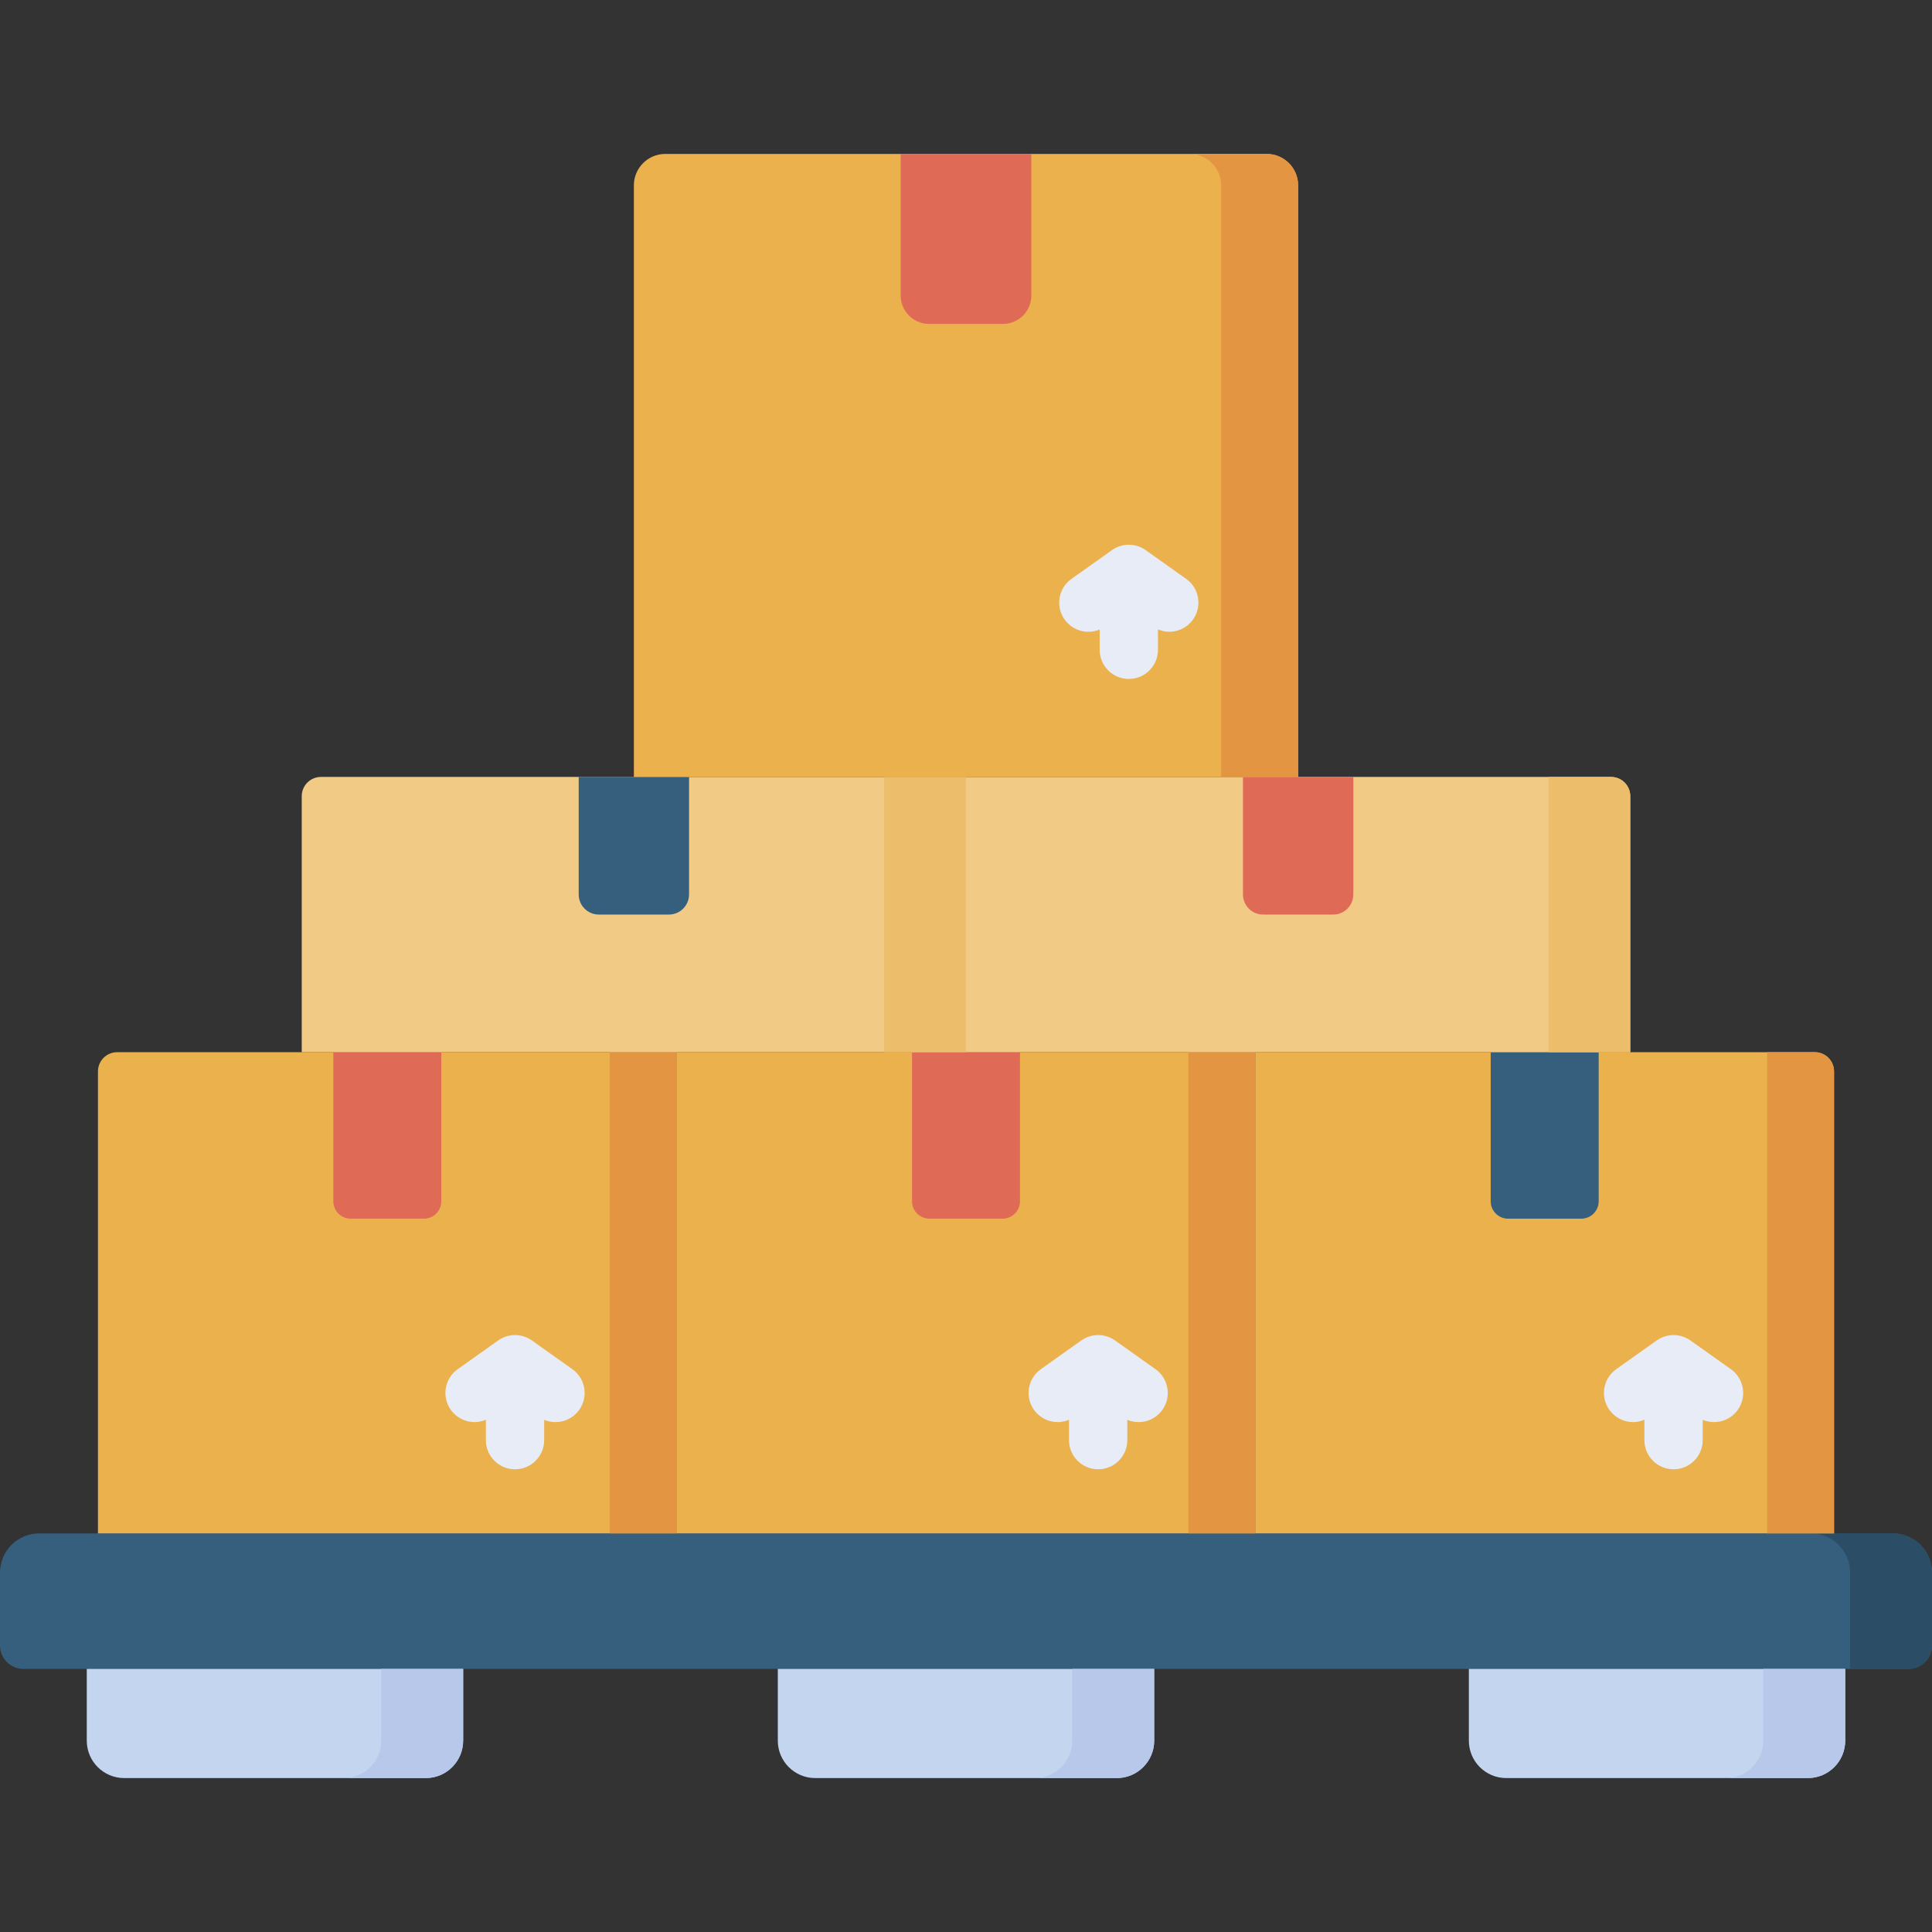
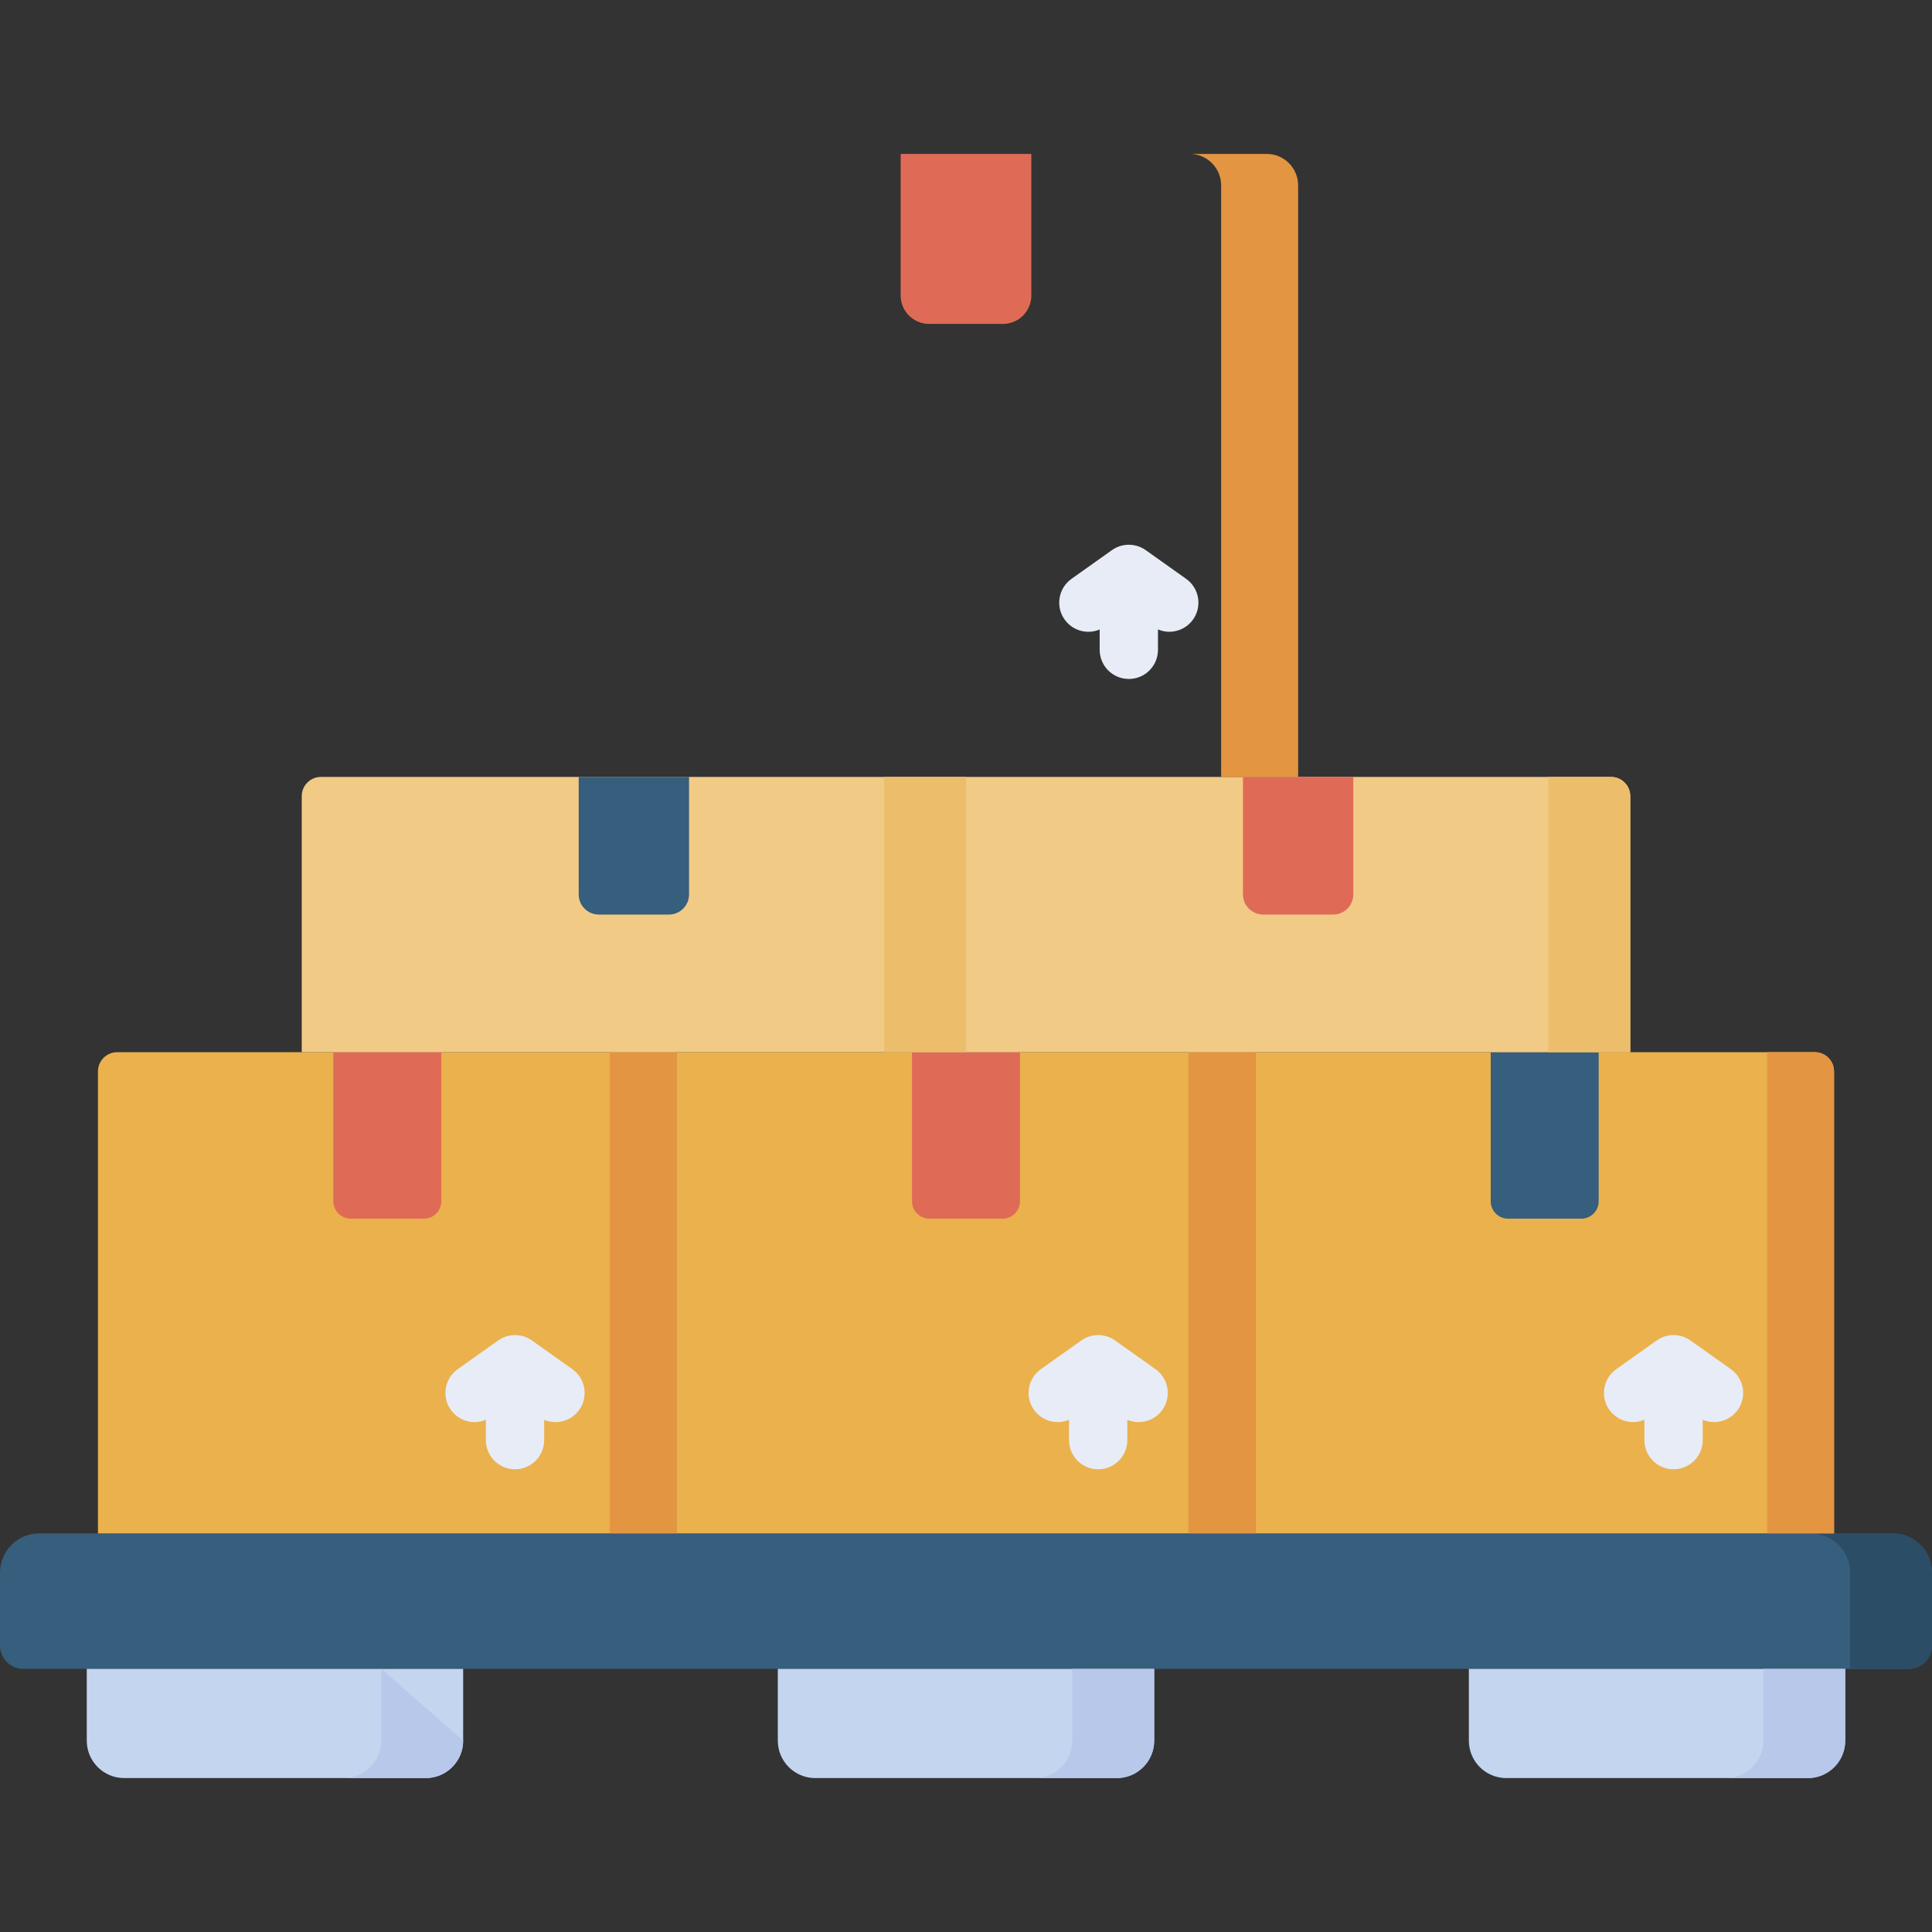
<svg xmlns="http://www.w3.org/2000/svg" id="Capa_1" height="512" viewBox="0 0 512 512" width="512">
  <rect x="0" y="0" width="512" height="512" fill="#333333" stroke="none" />
  <g>
    <path d="m505.8 442.274h-499.601c-3.424 0-6.199-2.776-6.199-6.199v-19.309c0-5.745 4.657-10.401 10.401-10.401h491.197c5.745 0 10.401 4.657 10.401 10.401v19.309c.001 3.424-2.775 6.199-6.199 6.199z" fill="#365e7d" />
    <path d="m501.598 406.364h-21.7c5.744 0 10.401 4.657 10.401 10.401v25.508h15.501c3.424 0 6.199-2.776 6.199-6.199v-19.309c.001-5.744-4.656-10.401-10.401-10.401z" fill="#2b4d66" />
    <g fill="#c3d5ef">
      <path d="m112.82 471.21h-79.906c-5.479 0-9.92-4.441-9.92-9.92v-19.016h99.747v19.016c0 5.479-4.442 9.92-9.921 9.92z" />
      <path d="m295.953 471.21h-79.906c-5.479 0-9.92-4.441-9.92-9.92v-19.016h99.747v19.016c0 5.479-4.442 9.92-9.921 9.92z" />
      <path d="m479.086 471.21h-79.906c-5.479 0-9.92-4.441-9.92-9.92v-19.016h99.747v19.016c-.001 5.479-4.442 9.92-9.921 9.92z" />
    </g>
-     <path d="m101.04 442.274v19.016c0 5.479-4.441 9.921-9.92 9.921h21.7c5.479 0 9.92-4.442 9.92-9.921v-19.016z" fill="#b7c8ea" />
+     <path d="m101.04 442.274v19.016c0 5.479-4.441 9.921-9.92 9.921h21.7c5.479 0 9.92-4.442 9.92-9.921z" fill="#b7c8ea" />
    <path d="m284.173 442.274v19.016c0 5.479-4.441 9.921-9.92 9.921h21.7c5.479 0 9.92-4.442 9.92-9.921v-19.016z" fill="#b7c8ea" />
    <path d="m467.306 442.274v19.016c0 5.479-4.442 9.921-9.92 9.921h21.7c5.479 0 9.92-4.442 9.92-9.921v-19.016z" fill="#b7c8ea" />
    <path d="m179.32 406.365h-153.359v-122.43c0-2.814 2.281-5.095 5.095-5.095h148.264z" fill="#eab14d" />
    <path d="m161.587 278.84h17.733v127.525h-17.733z" fill="#e49542" />
    <path d="m112.337 322.961h-19.393c-2.547 0-4.611-2.064-4.611-4.611v-39.51h28.615v39.51c0 2.546-2.064 4.611-4.611 4.611z" fill="#df6b57" />
    <path d="m179.32 278.84h153.359v127.525h-153.359z" fill="#eab14d" />
    <path d="m314.946 278.84h17.733v127.525h-17.733z" fill="#e49542" />
    <path d="m265.696 322.961h-19.393c-2.547 0-4.611-2.064-4.611-4.611v-39.51h28.615v39.51c0 2.546-2.064 4.611-4.611 4.611z" fill="#df6b57" />
    <path d="m486.039 406.365h-153.359v-127.525h148.264c2.814 0 5.095 2.281 5.095 5.095z" fill="#eab14d" />
    <path d="m468.306 278.84v127.525h17.733v-122.43c0-2.814-2.281-5.095-5.095-5.095z" fill="#e49542" />
    <path d="m419.056 322.961h-19.393c-2.547 0-4.611-2.064-4.611-4.611v-39.51h28.615v39.51c0 2.546-2.065 4.611-4.611 4.611z" fill="#365e7d" />
    <path d="m256 278.84h-176.036v-67.849c0-2.814 2.281-5.095 5.095-5.095h170.941z" fill="#f1cb86" />
    <path d="m234.3 205.895h21.7v72.945h-21.7z" fill="#ecbe6b" />
    <path d="m177.271 242.367h-18.578c-2.945 0-5.333-2.388-5.333-5.333v-31.139h29.243v31.139c0 2.946-2.387 5.333-5.332 5.333z" fill="#365e7d" />
    <path d="m432.036 278.84h-176.036v-72.944h170.94c2.814 0 5.095 2.281 5.095 5.095v67.849z" fill="#f1cb86" />
    <path d="m410.335 205.895v72.945h21.7v-67.849c0-2.814-2.281-5.095-5.095-5.095h-16.605z" fill="#ecbe6b" />
    <path d="m353.307 242.367h-18.578c-2.945 0-5.333-2.388-5.333-5.333v-31.139h29.243v31.139c0 2.946-2.387 5.333-5.332 5.333z" fill="#df6b57" />
-     <path d="m344.018 205.895h-176.036v-156.768c0-4.605 3.733-8.337 8.337-8.337h159.362c4.604 0 8.337 3.733 8.337 8.337z" fill="#eab14d" />
    <path d="m335.681 40.79h-20.401c4.604 0 8.337 3.733 8.337 8.337v156.768h20.401v-156.768c0-4.605-3.733-8.337-8.337-8.337z" fill="#e49542" />
    <path d="m265.797 85.837h-19.594c-4.149 0-7.513-3.364-7.513-7.513v-37.534h34.62v37.534c0 4.149-3.364 7.513-7.513 7.513z" fill="#df6b57" />
    <g fill="#e7ecf6">
      <path d="m314.343 153.403-10.72-7.614c-2.68-1.901-6.268-1.901-8.948 0l-10.72 7.614c-3.479 2.471-4.297 7.295-1.826 10.774 2.136 3.008 6.03 4.021 9.294 2.645v5.384c0 4.268 3.459 7.726 7.726 7.726s7.726-3.459 7.726-7.726v-5.402c.963.407 1.975.627 2.987.627 2.419 0 4.8-1.132 6.307-3.254 2.47-3.48 1.652-8.304-1.826-10.774z" />
      <path d="m151.678 362.846-10.72-7.613c-2.68-1.901-6.268-1.901-8.948 0l-10.719 7.613c-3.479 2.471-4.297 7.295-1.826 10.774 1.507 2.122 3.888 3.254 6.307 3.254 1.011 0 2.023-.22 2.986-.626v5.403c0 4.268 3.459 7.726 7.726 7.726 4.268 0 7.726-3.459 7.726-7.726v-5.385c3.265 1.376 7.158.362 9.294-2.645 2.47-3.481 1.653-8.304-1.826-10.775z" />
      <path d="m306.22 362.846-10.72-7.613c-2.68-1.901-6.268-1.901-8.948 0l-10.719 7.613c-3.479 2.471-4.297 7.295-1.826 10.774 1.507 2.122 3.888 3.254 6.307 3.254 1.011 0 2.023-.22 2.986-.626v5.403c0 4.268 3.459 7.726 7.726 7.726s7.726-3.459 7.726-7.726v-5.385c3.265 1.376 7.158.362 9.294-2.645 2.471-3.481 1.653-8.304-1.826-10.775z" />
      <path d="m458.702 362.846-10.72-7.613c-2.68-1.901-6.268-1.901-8.948 0l-10.719 7.613c-3.479 2.471-4.297 7.295-1.826 10.774 1.507 2.122 3.888 3.254 6.307 3.254 1.011 0 2.023-.22 2.986-.626v5.403c0 4.268 3.459 7.726 7.726 7.726s7.726-3.459 7.726-7.726v-5.385c3.265 1.376 7.157.362 9.294-2.645 2.47-3.481 1.653-8.304-1.826-10.775z" />
    </g>
  </g>
</svg>